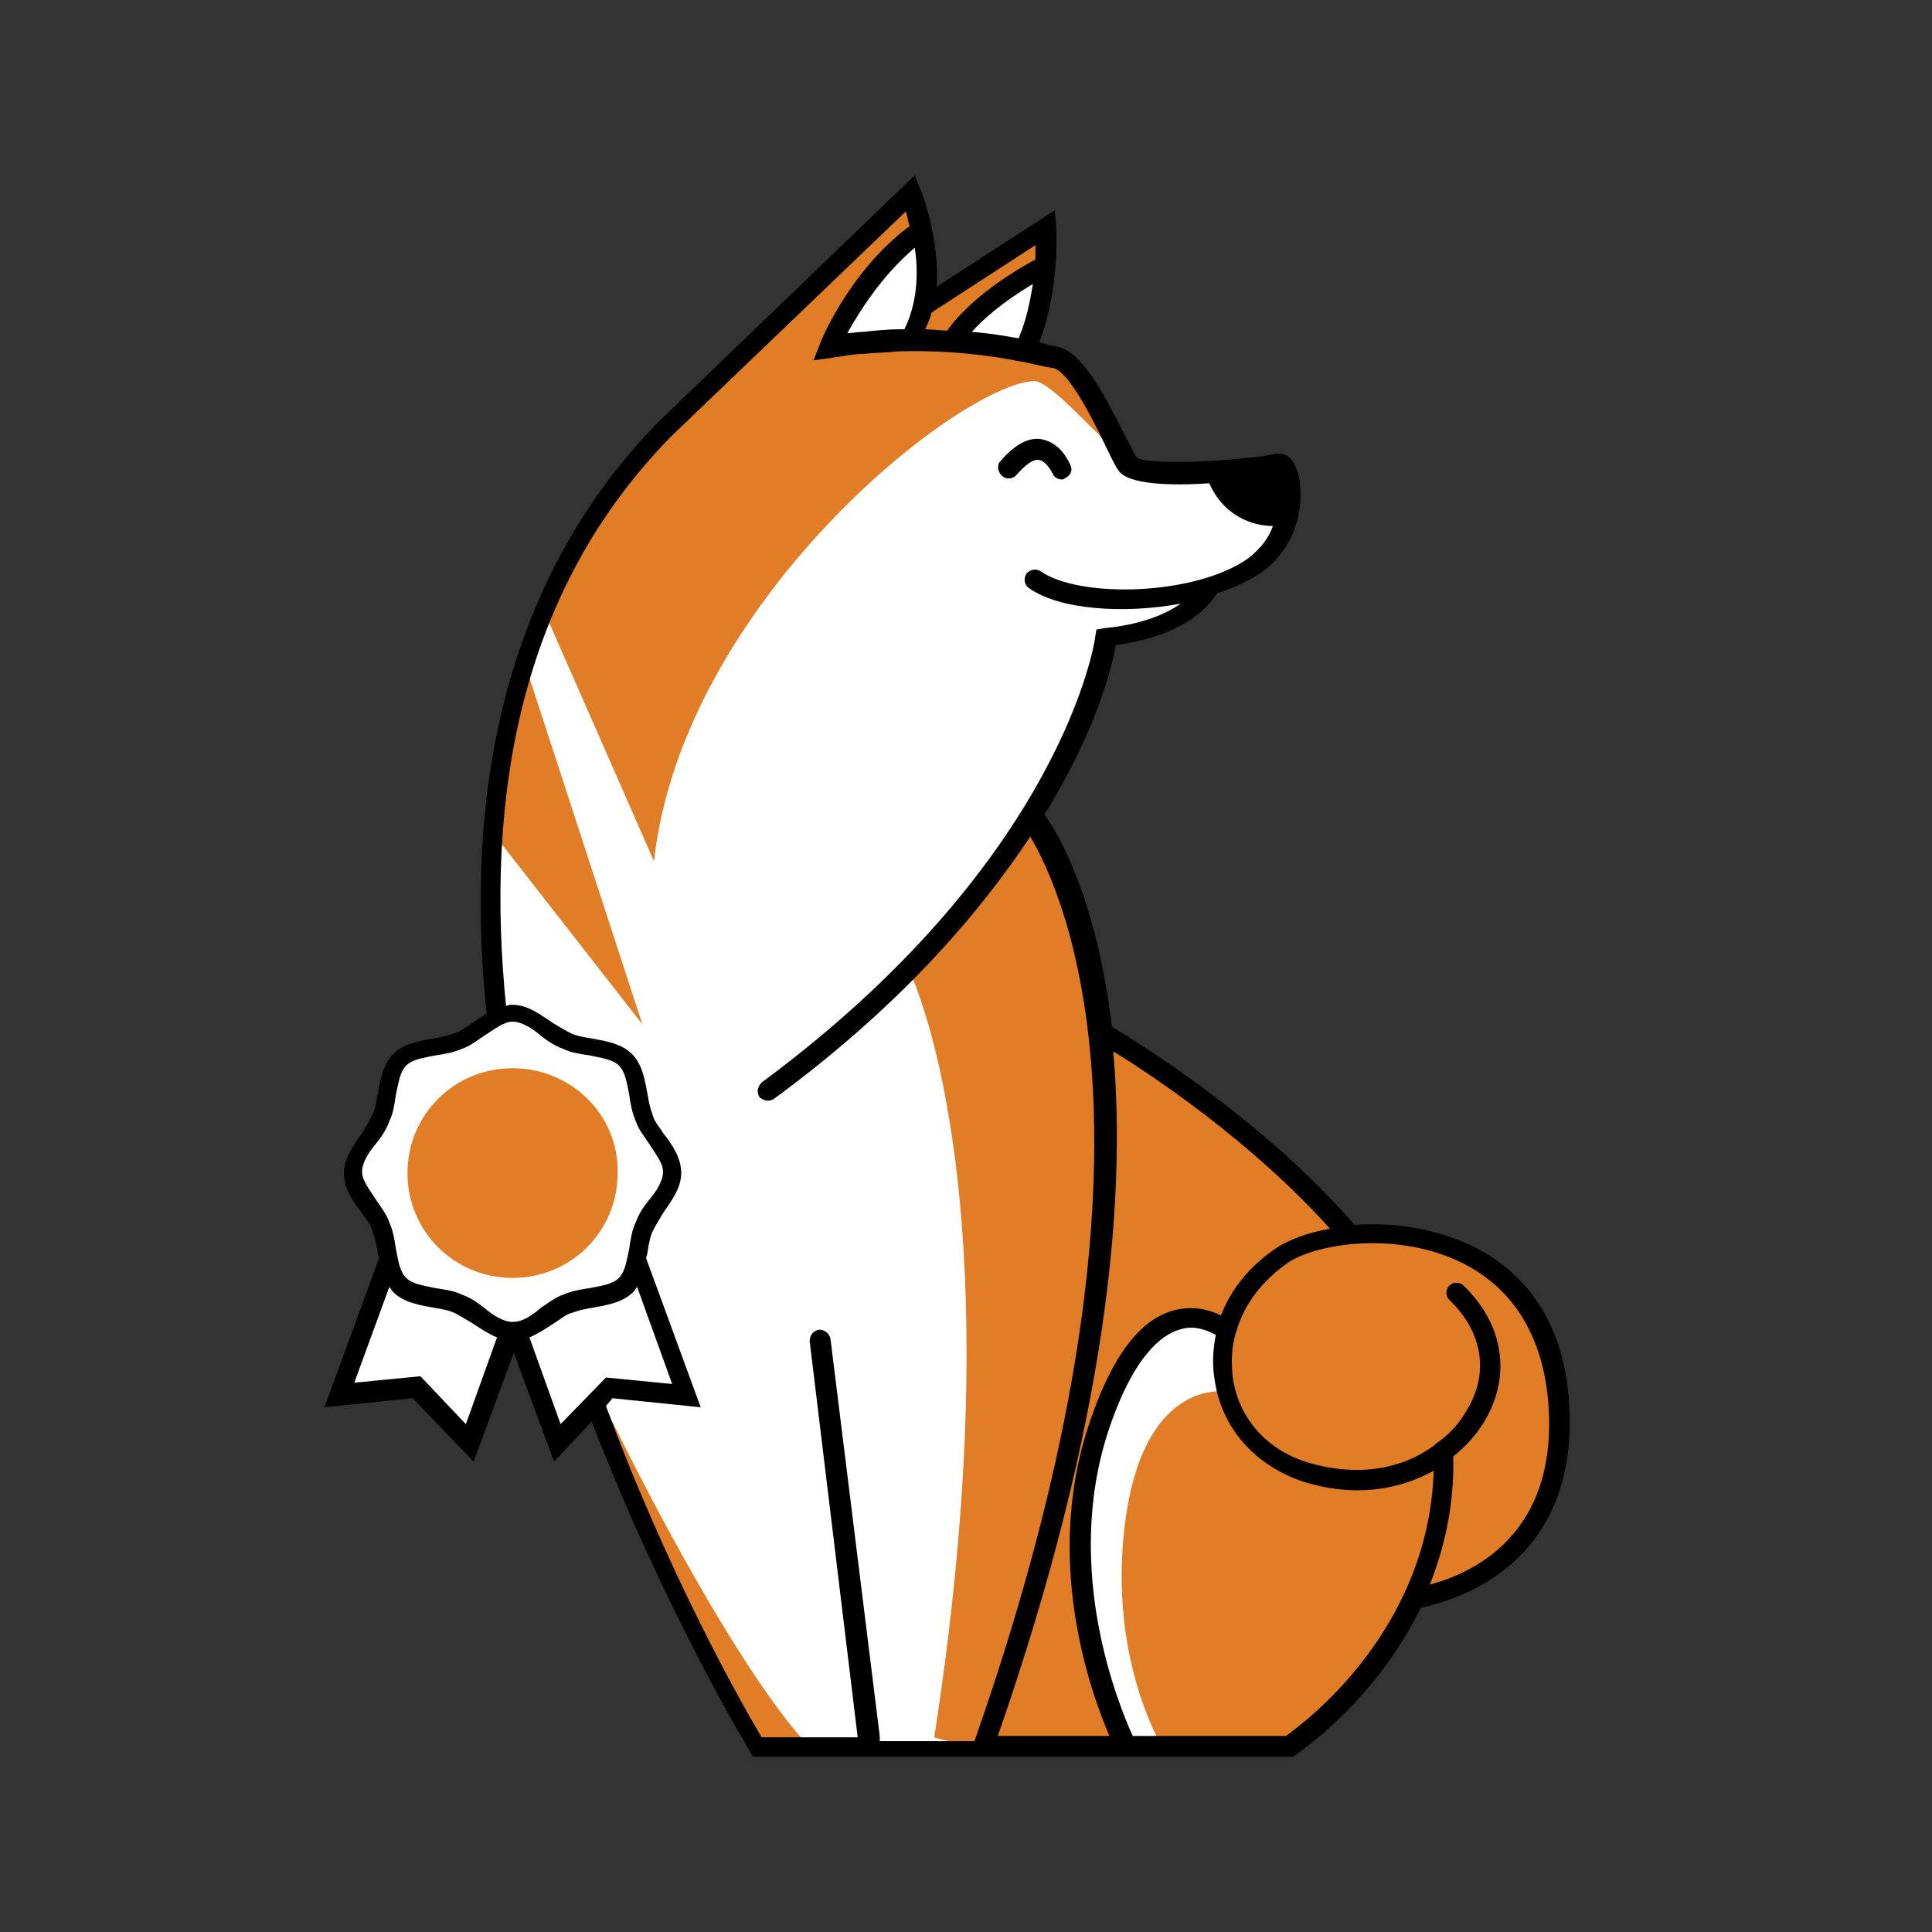
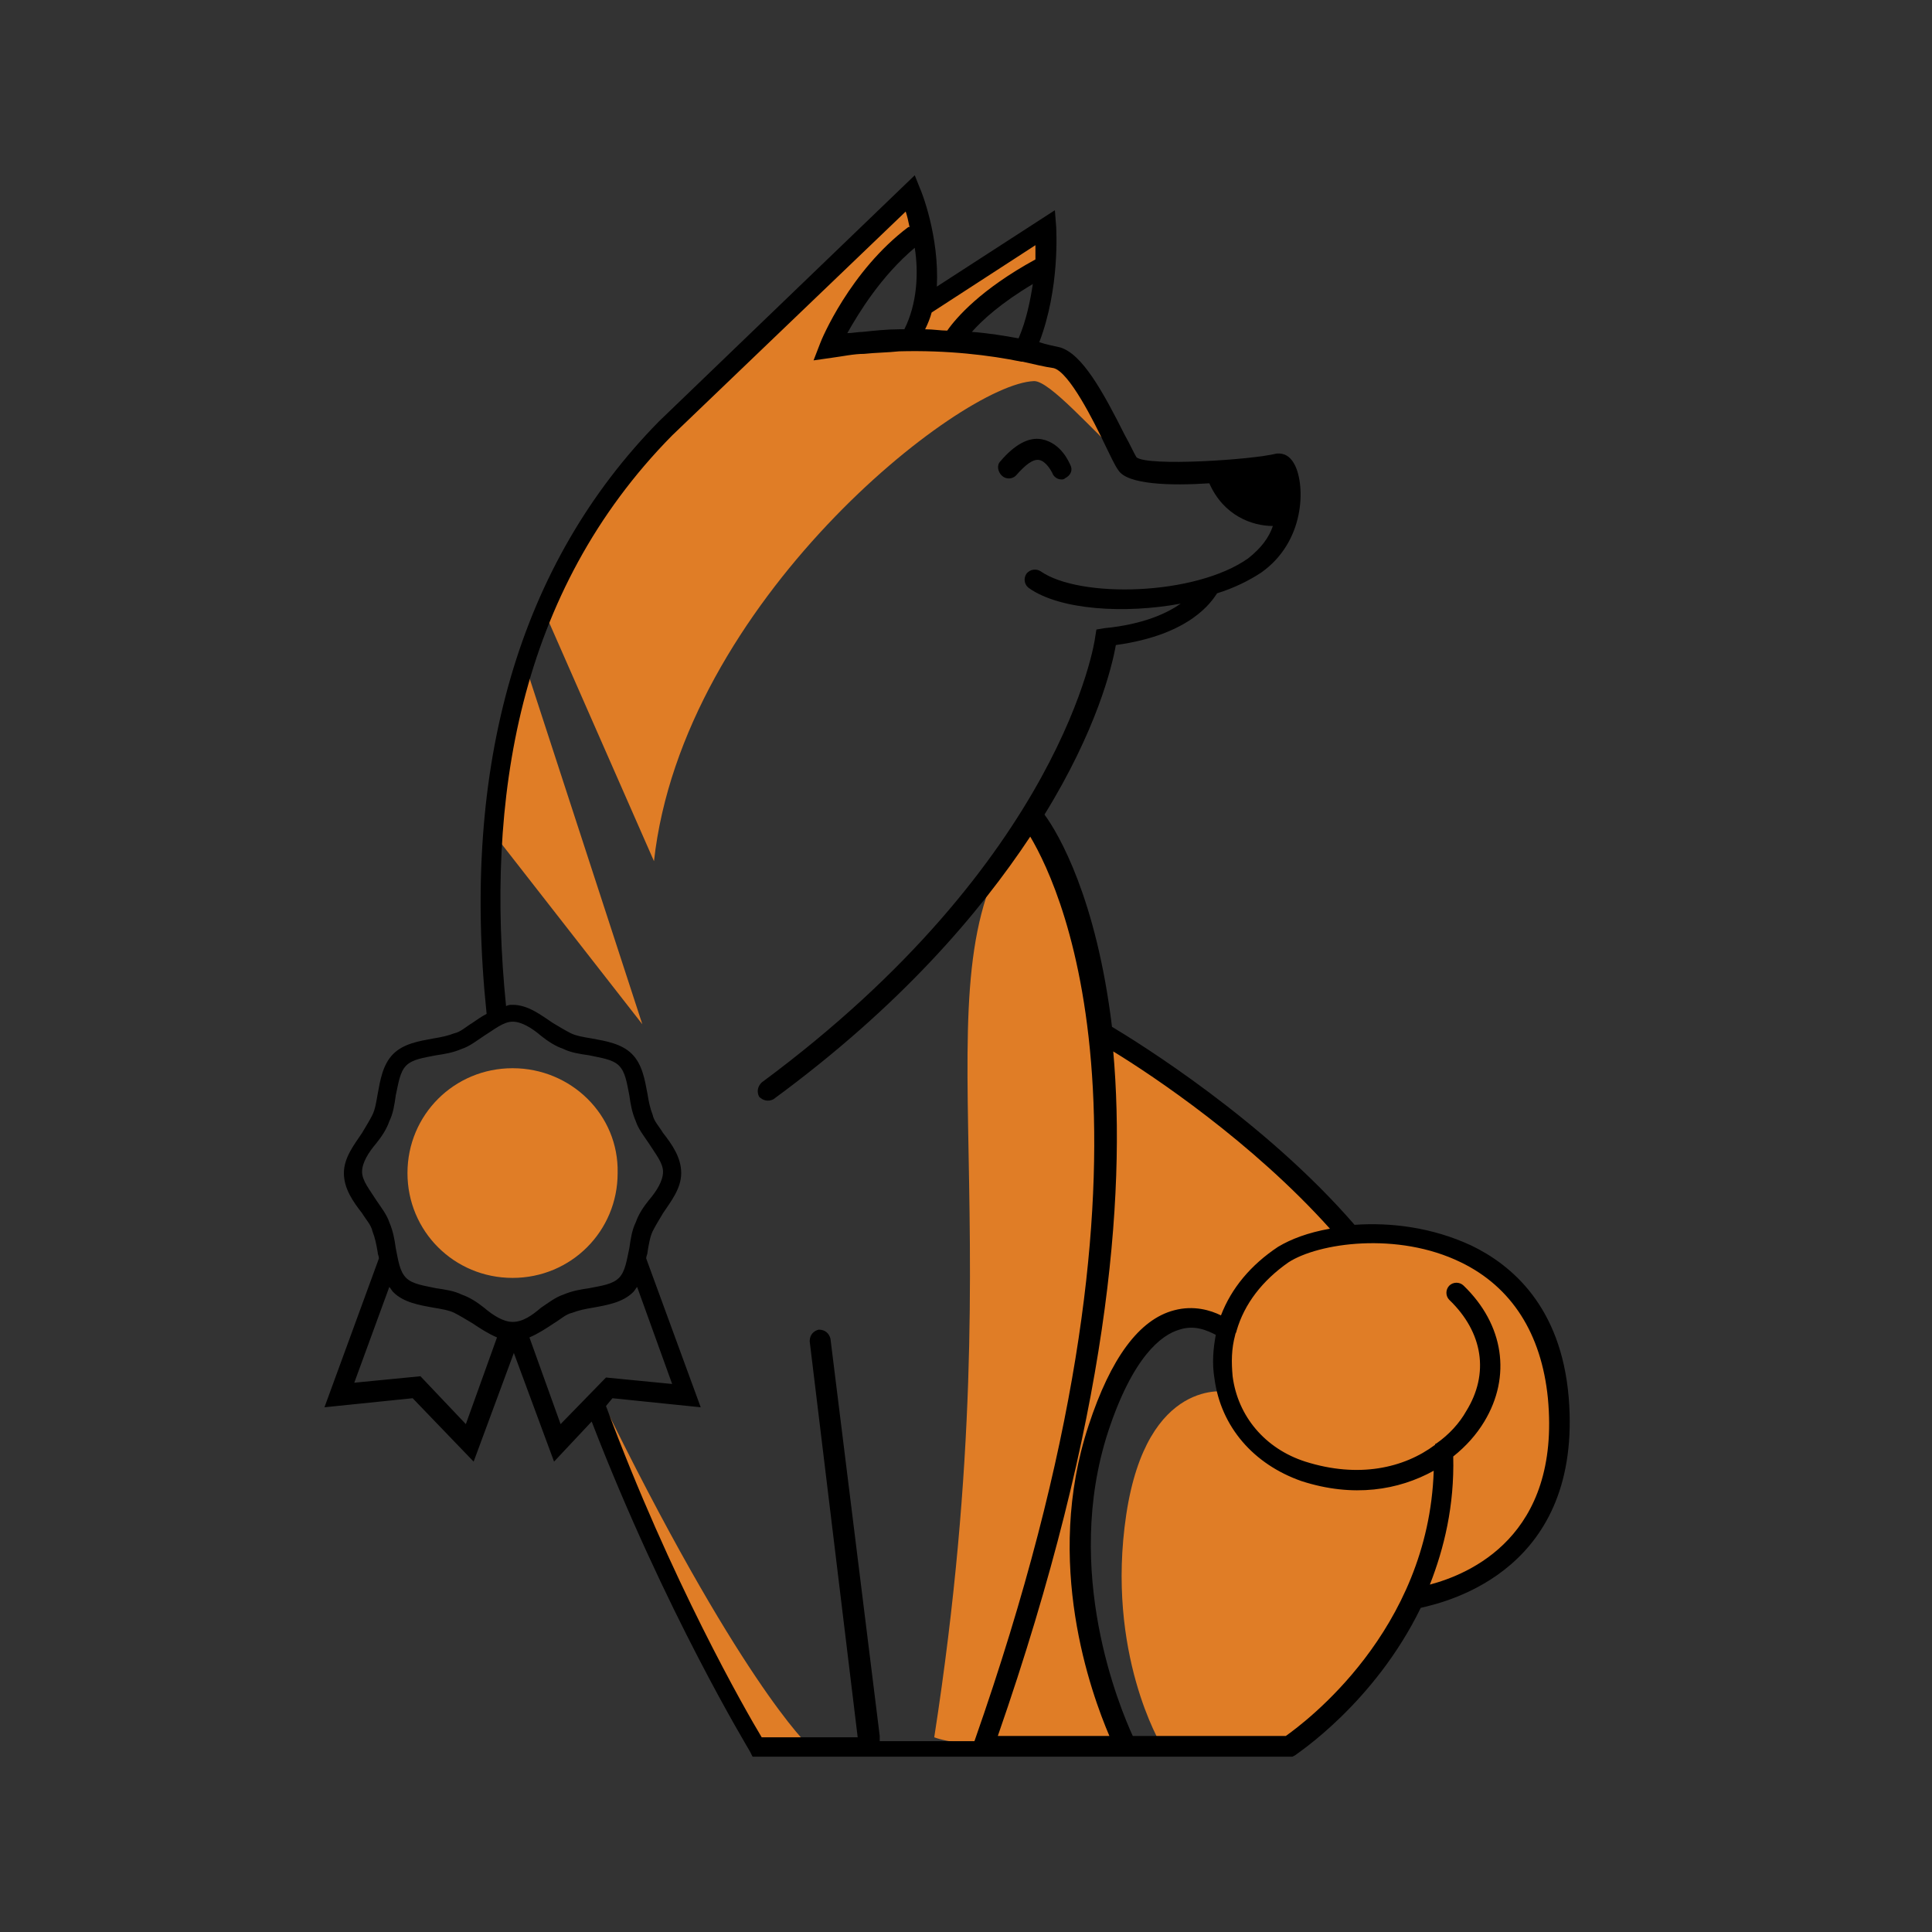
<svg xmlns="http://www.w3.org/2000/svg" width="32" height="32" viewBox="0 0 32 32" fill="none">
  <rect x="0" y="0" width="32" height="32" fill="#333333" stroke="none" />
-   <path d="M25.81 23.159C25.66 20.758 23.683 20.287 22.307 20.458V20.415C20.631 18.443 18.224 17.093 18.224 17.093C17.945 14.521 17.085 13.471 17.085 13.471C18.181 11.734 18.332 10.513 18.332 10.513C19.772 10.341 20.008 9.677 20.008 9.677C20.309 9.591 20.567 9.484 20.782 9.334C21.598 8.755 21.362 7.619 21.169 7.662C20.782 7.769 18.848 7.94 18.676 7.662C18.482 7.362 17.924 6.011 17.494 5.904C17.343 5.861 17.15 5.818 16.978 5.797C17.408 4.897 17.322 3.761 17.322 3.761L15.452 4.961L15.28 5.004C15.452 4.104 15.065 3.182 15.065 3.182L11.025 7.083C8.361 9.762 7.823 13.363 8.232 16.879C8.017 16.986 7.802 17.179 7.608 17.265C7.308 17.393 6.878 17.35 6.641 17.565C6.405 17.8 6.448 18.229 6.341 18.529C6.212 18.829 5.889 19.087 5.889 19.429C5.889 19.772 6.233 20.03 6.341 20.33C6.383 20.48 6.405 20.673 6.448 20.866L5.61 23.116L6.878 22.988L7.759 23.909L8.425 22.044C8.447 22.044 8.447 22.044 8.468 22.044C8.489 22.044 8.489 22.044 8.511 22.044L9.177 23.909L9.8 23.266C11.047 26.567 12.508 28.946 12.508 28.946H21.297C21.297 28.946 22.63 28.089 23.382 26.46V26.481C23.403 26.46 26.025 26.203 25.81 23.159Z" fill="white" />
-   <path d="M9.93 23.116L9.822 23.266C10.252 24.445 11.09 26.417 12.551 28.925H13.411C13.389 28.925 12.207 27.789 9.93 23.116ZM8.49 17.693C7.523 17.693 6.749 18.465 6.749 19.43C6.749 20.394 7.523 21.166 8.49 21.166C9.457 21.166 10.23 20.394 10.23 19.43C10.252 18.465 9.457 17.693 8.49 17.693ZM8.683 10.963C8.683 10.963 8.167 12.485 8.146 13.771L10.639 16.965L8.683 10.963ZM25.789 22.902C25.187 19.944 22.308 20.416 22.308 20.416C21.083 18.958 19.707 17.865 18.225 17.093C18.053 15.4 17.644 14.199 17 13.621L15.044 16.043C15.044 16.043 16.892 19.644 15.474 28.775C16.377 29.118 21.341 28.925 21.341 28.925C21.341 28.925 22.802 28.003 23.361 26.589C23.361 26.589 26.391 25.86 25.789 22.902ZM20.331 23.052C20.331 23.052 18.998 22.795 18.654 25.088C18.311 27.382 19.235 28.904 19.235 28.904H18.654C18.654 28.904 17.322 26.331 18.203 23.652C19.084 20.973 20.331 22.023 20.331 22.023L20.245 22.495L20.331 23.052ZM18.676 7.662C18.676 7.662 17.945 6.033 17.558 5.947C17.322 5.883 16.806 5.754 15.861 5.711C15.968 5.518 16.14 5.197 16.291 5.004C16.548 4.725 17.258 4.532 17.258 4.532L17.3 3.739L15.345 4.983L15.13 5.711C14.722 5.711 14.271 5.733 13.733 5.754C13.733 5.754 14.335 4.404 15.259 3.911L14.958 3.311C14.958 3.311 9.328 8.305 9.005 10.105L10.832 14.264C11.305 9.977 15.904 6.354 17.129 6.312C17.387 6.312 18.074 7.105 18.676 7.662Z" fill="#E07D26" />
+   <path d="M9.93 23.116L9.822 23.266C10.252 24.445 11.09 26.417 12.551 28.925H13.411C13.389 28.925 12.207 27.789 9.93 23.116ZM8.49 17.693C7.523 17.693 6.749 18.465 6.749 19.43C6.749 20.394 7.523 21.166 8.49 21.166C9.457 21.166 10.23 20.394 10.23 19.43C10.252 18.465 9.457 17.693 8.49 17.693ZM8.683 10.963C8.683 10.963 8.167 12.485 8.146 13.771L10.639 16.965L8.683 10.963ZM25.789 22.902C25.187 19.944 22.308 20.416 22.308 20.416C21.083 18.958 19.707 17.865 18.225 17.093C18.053 15.4 17.644 14.199 17 13.621C15.044 16.043 16.892 19.644 15.474 28.775C16.377 29.118 21.341 28.925 21.341 28.925C21.341 28.925 22.802 28.003 23.361 26.589C23.361 26.589 26.391 25.86 25.789 22.902ZM20.331 23.052C20.331 23.052 18.998 22.795 18.654 25.088C18.311 27.382 19.235 28.904 19.235 28.904H18.654C18.654 28.904 17.322 26.331 18.203 23.652C19.084 20.973 20.331 22.023 20.331 22.023L20.245 22.495L20.331 23.052ZM18.676 7.662C18.676 7.662 17.945 6.033 17.558 5.947C17.322 5.883 16.806 5.754 15.861 5.711C15.968 5.518 16.14 5.197 16.291 5.004C16.548 4.725 17.258 4.532 17.258 4.532L17.3 3.739L15.345 4.983L15.13 5.711C14.722 5.711 14.271 5.733 13.733 5.754C13.733 5.754 14.335 4.404 15.259 3.911L14.958 3.311C14.958 3.311 9.328 8.305 9.005 10.105L10.832 14.264C11.305 9.977 15.904 6.354 17.129 6.312C17.387 6.312 18.074 7.105 18.676 7.662Z" fill="#E07D26" />
  <path d="M16.828 7.876C16.978 7.705 17.107 7.598 17.214 7.619C17.322 7.64 17.408 7.791 17.429 7.833C17.451 7.898 17.515 7.941 17.58 7.941C17.601 7.941 17.623 7.941 17.644 7.919C17.73 7.876 17.773 7.791 17.73 7.705C17.709 7.662 17.58 7.34 17.257 7.276C17.043 7.233 16.806 7.362 16.57 7.64C16.505 7.705 16.527 7.812 16.591 7.876C16.656 7.941 16.763 7.941 16.828 7.876ZM25.982 23.138C25.853 21.637 25.037 20.951 24.37 20.63C23.726 20.33 23.038 20.244 22.436 20.287C20.932 18.551 18.848 17.265 18.418 17.007C18.16 14.885 17.537 13.814 17.3 13.492C18.16 12.099 18.418 11.049 18.482 10.684C19.729 10.513 20.073 9.955 20.159 9.827C20.438 9.741 20.696 9.612 20.889 9.484C21.62 8.969 21.62 8.048 21.448 7.705C21.34 7.49 21.19 7.512 21.147 7.512C20.717 7.619 19.02 7.726 18.826 7.576C18.783 7.512 18.719 7.362 18.633 7.212C18.267 6.483 17.924 5.861 17.558 5.754C17.472 5.733 17.343 5.711 17.214 5.668C17.558 4.768 17.494 3.804 17.494 3.761L17.472 3.482L15.517 4.747C15.56 3.911 15.259 3.161 15.237 3.118L15.151 2.903L10.918 6.976C8.597 9.334 7.63 12.678 8.06 16.793C7.974 16.836 7.888 16.9 7.823 16.943C7.716 17.007 7.63 17.093 7.523 17.115C7.415 17.157 7.308 17.179 7.179 17.2C6.942 17.243 6.684 17.286 6.513 17.457C6.341 17.629 6.298 17.886 6.255 18.122C6.233 18.251 6.212 18.379 6.169 18.465C6.126 18.551 6.061 18.658 5.997 18.765C5.868 18.958 5.696 19.172 5.696 19.43C5.696 19.687 5.846 19.901 5.997 20.094C6.061 20.201 6.147 20.287 6.169 20.394C6.212 20.501 6.233 20.608 6.255 20.737C6.255 20.78 6.276 20.801 6.276 20.844L5.374 23.309L6.835 23.159L7.845 24.209L8.511 22.409L9.177 24.209L9.8 23.545C11.025 26.717 12.401 28.968 12.422 29.011L12.465 29.096H18.676H21.405L21.448 29.075C21.469 29.054 22.759 28.218 23.532 26.631C24.005 26.524 26.219 25.988 25.982 23.138ZM15.431 5.176L17.15 4.061C17.15 4.125 17.15 4.211 17.15 4.297C16.247 4.79 15.839 5.261 15.689 5.476C15.581 5.476 15.452 5.454 15.323 5.454C15.366 5.368 15.409 5.261 15.431 5.176ZM17.107 4.704C17.064 4.983 17 5.304 16.871 5.604C16.634 5.561 16.376 5.518 16.097 5.497C16.269 5.304 16.57 5.025 17.107 4.704ZM15.151 4.104C15.216 4.511 15.194 5.025 14.979 5.454C14.958 5.454 14.915 5.454 14.893 5.454C14.7 5.454 14.485 5.476 14.292 5.497C14.206 5.497 14.12 5.518 14.034 5.518C14.227 5.176 14.593 4.575 15.151 4.104ZM7.716 23.588L6.964 22.795L5.868 22.902L6.448 21.316C6.47 21.337 6.491 21.38 6.513 21.401C6.684 21.573 6.942 21.616 7.179 21.659C7.308 21.68 7.437 21.702 7.523 21.744C7.608 21.787 7.716 21.852 7.823 21.916C7.952 22.002 8.081 22.087 8.232 22.152L7.716 23.588ZM8.49 21.895C8.339 21.895 8.167 21.787 8.017 21.659C7.909 21.573 7.78 21.487 7.651 21.444C7.523 21.38 7.372 21.359 7.222 21.337C7.028 21.294 6.835 21.273 6.727 21.166C6.62 21.058 6.598 20.887 6.555 20.673C6.534 20.523 6.512 20.394 6.448 20.244C6.405 20.115 6.319 20.008 6.233 19.88C6.126 19.708 5.997 19.558 5.997 19.408C5.997 19.258 6.104 19.087 6.233 18.936C6.319 18.829 6.405 18.701 6.448 18.572C6.512 18.444 6.534 18.294 6.555 18.143C6.598 17.951 6.62 17.758 6.727 17.65C6.835 17.543 7.007 17.522 7.222 17.479C7.372 17.457 7.501 17.436 7.651 17.372C7.78 17.329 7.888 17.243 8.017 17.157C8.189 17.05 8.339 16.922 8.49 16.922C8.64 16.922 8.812 17.029 8.962 17.157C9.07 17.243 9.199 17.329 9.328 17.372C9.457 17.436 9.607 17.457 9.757 17.479C9.951 17.522 10.144 17.543 10.252 17.65C10.359 17.758 10.381 17.929 10.424 18.143C10.445 18.294 10.467 18.422 10.531 18.572C10.574 18.701 10.66 18.808 10.746 18.936C10.853 19.108 10.982 19.258 10.982 19.408C10.982 19.558 10.875 19.73 10.746 19.88C10.66 19.987 10.574 20.115 10.531 20.244C10.467 20.373 10.445 20.523 10.424 20.673C10.381 20.866 10.359 21.058 10.252 21.166C10.144 21.273 9.972 21.294 9.757 21.337C9.607 21.359 9.478 21.38 9.328 21.444C9.199 21.487 9.091 21.573 8.962 21.659C8.812 21.787 8.661 21.895 8.49 21.895ZM9.285 23.588L8.769 22.152C8.919 22.087 9.048 22.002 9.177 21.916C9.285 21.852 9.371 21.766 9.478 21.744C9.586 21.702 9.693 21.68 9.822 21.659C10.058 21.616 10.316 21.573 10.488 21.401C10.51 21.38 10.531 21.337 10.553 21.316L11.133 22.923L10.037 22.816L9.285 23.588ZM14.571 28.753L13.755 22.173C13.733 22.087 13.669 22.023 13.561 22.023C13.475 22.044 13.411 22.109 13.411 22.216L14.206 28.775H12.616C12.358 28.346 11.111 26.181 10.037 23.288L10.144 23.159L11.606 23.309L10.703 20.844C10.703 20.801 10.725 20.78 10.725 20.737C10.746 20.608 10.768 20.48 10.81 20.394C10.853 20.308 10.918 20.201 10.982 20.094C11.111 19.901 11.283 19.687 11.283 19.43C11.283 19.172 11.133 18.958 10.982 18.765C10.918 18.658 10.832 18.572 10.81 18.465C10.768 18.358 10.746 18.251 10.725 18.122C10.681 17.886 10.639 17.629 10.467 17.457C10.295 17.286 10.037 17.243 9.8 17.2C9.671 17.179 9.543 17.157 9.457 17.115C9.371 17.072 9.263 17.007 9.156 16.943C8.962 16.814 8.747 16.643 8.49 16.643C8.447 16.643 8.425 16.643 8.382 16.664C8.038 13.256 8.576 9.805 11.133 7.212L15.001 3.504C15.023 3.568 15.044 3.654 15.065 3.761C15.065 3.761 15.065 3.761 15.044 3.761C14.077 4.49 13.604 5.626 13.583 5.69L13.475 5.969L13.776 5.926C13.948 5.904 14.141 5.861 14.313 5.861C14.507 5.84 14.7 5.84 14.893 5.819C15.689 5.797 16.398 5.883 16.914 5.99H16.935C17.128 6.033 17.3 6.076 17.451 6.097C17.709 6.162 18.117 6.976 18.31 7.383C18.396 7.555 18.461 7.705 18.525 7.791C18.676 8.026 19.385 8.048 20.03 8.005C20.266 8.541 20.739 8.712 21.083 8.712C21.018 8.905 20.889 9.077 20.674 9.248C19.793 9.87 17.881 9.913 17.236 9.462C17.171 9.42 17.064 9.42 17 9.505C16.956 9.57 16.956 9.677 17.043 9.741C17.558 10.105 18.633 10.17 19.557 9.998C19.342 10.148 18.955 10.341 18.289 10.405L18.16 10.427L18.139 10.556C18.139 10.598 17.601 14.242 12.616 17.929C12.551 17.993 12.53 18.079 12.573 18.165C12.637 18.229 12.723 18.251 12.809 18.208C14.915 16.664 16.226 15.121 17.064 13.857C17.623 14.8 19.578 19.044 16.14 28.839H14.571V28.753ZM16.527 28.753C18.353 23.502 18.654 19.837 18.439 17.415C19.105 17.822 20.739 18.915 22.028 20.351C21.663 20.416 21.383 20.523 21.169 20.651C20.717 20.951 20.395 21.337 20.223 21.787C20.051 21.702 19.772 21.616 19.449 21.702C18.869 21.852 18.396 22.495 18.031 23.609C17.279 25.881 18.074 28.046 18.375 28.753H16.527ZM21.297 28.753H18.762C18.547 28.282 17.601 26.031 18.353 23.716C18.762 22.473 19.235 22.109 19.535 22.023C19.793 21.937 20.008 22.044 20.137 22.109C20.094 22.345 20.073 22.58 20.116 22.838C20.223 23.631 20.76 24.252 21.555 24.531C22.415 24.81 23.167 24.681 23.747 24.36C23.661 27.017 21.598 28.539 21.297 28.753ZM23.683 26.246C23.919 25.645 24.091 24.938 24.07 24.124C24.285 23.952 24.456 23.759 24.585 23.545C25.037 22.795 24.908 21.937 24.242 21.294C24.177 21.23 24.07 21.23 24.005 21.294C23.941 21.359 23.941 21.466 24.005 21.53C24.564 22.066 24.671 22.752 24.285 23.373C24.177 23.566 24.005 23.759 23.79 23.909C23.79 23.909 23.769 23.909 23.769 23.931C23.253 24.317 22.501 24.488 21.62 24.209C20.954 23.995 20.502 23.459 20.416 22.795C20.395 22.559 20.395 22.345 20.459 22.109C20.459 22.087 20.481 22.066 20.481 22.044C20.61 21.594 20.911 21.209 21.34 20.909C21.835 20.587 23.146 20.394 24.199 20.909C25.037 21.316 25.531 22.087 25.638 23.159C25.853 25.453 24.328 26.074 23.683 26.246Z" fill="black" />
</svg>